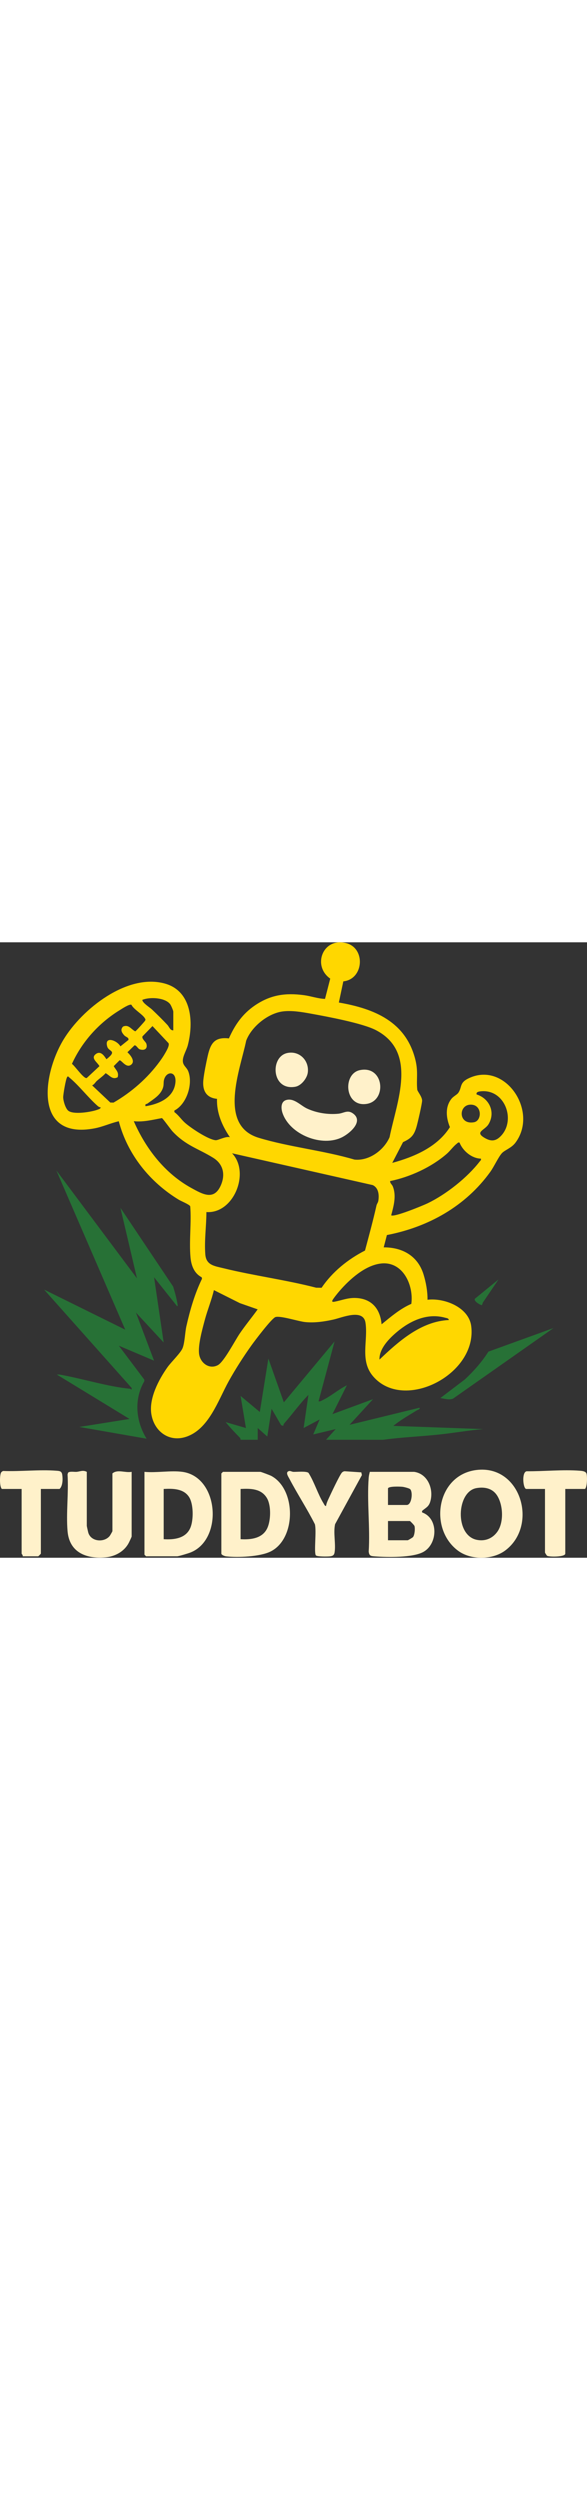
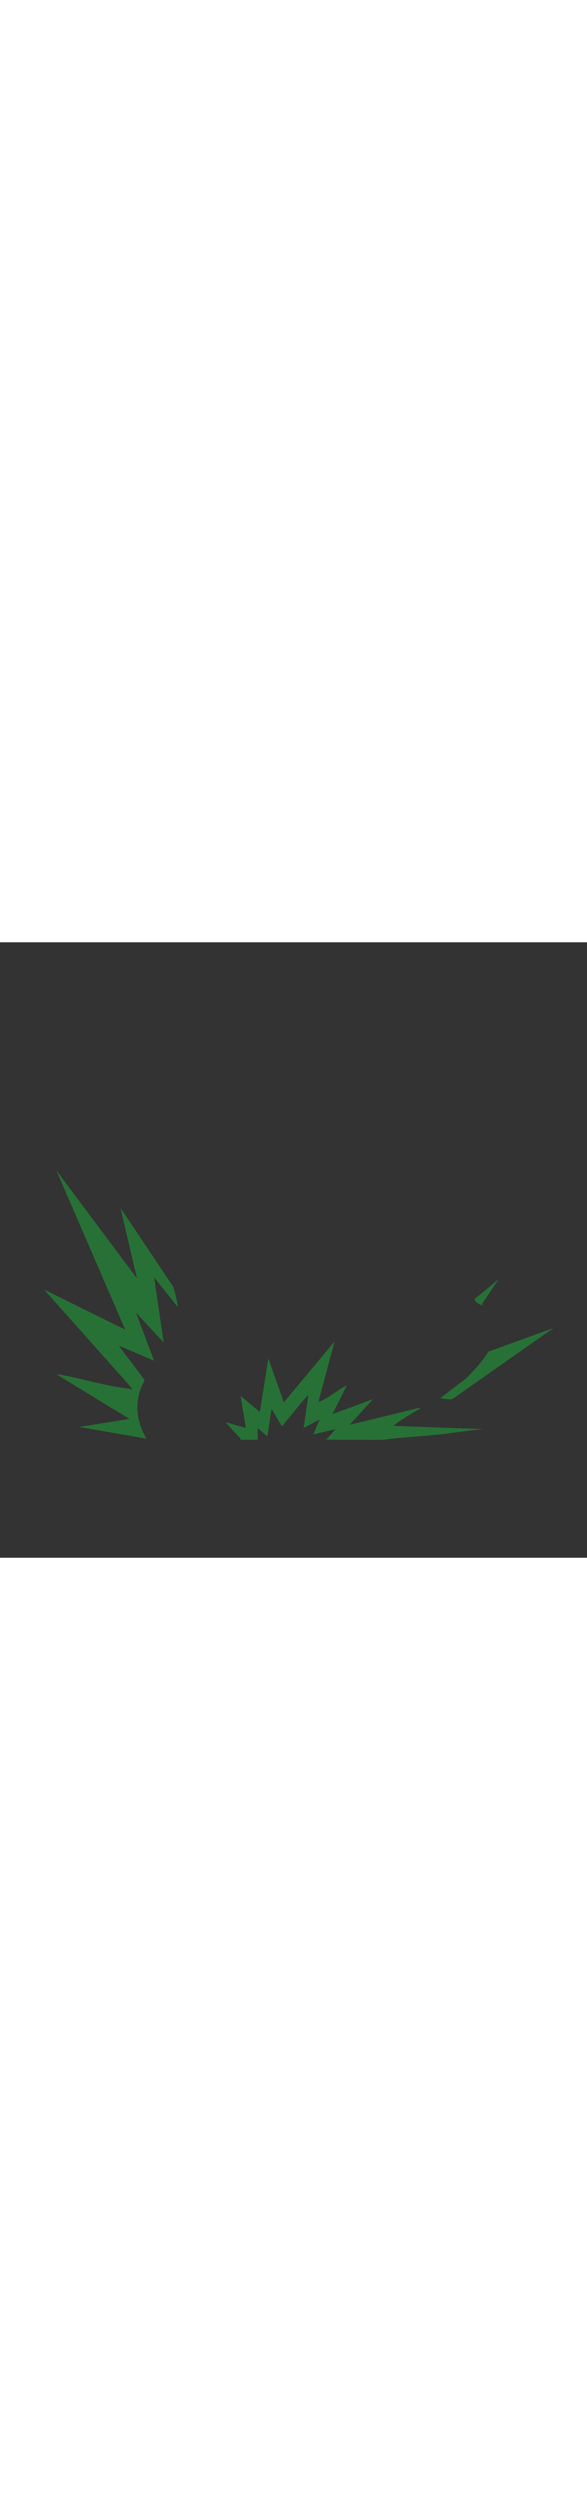
<svg xmlns="http://www.w3.org/2000/svg" id="Layer_1" data-name="Layer 1" width="200" viewBox="0 0 812.42 851.06">
  <rect x="0" y="0" width="812.42" height="851.06" fill="#333333" stroke="none" />
-   <path fill="gold" pathLength="1" id="tuddyBody" d="M475.17,54.02l-6.2,29.27c49.36,8.52,93.12,26.6,106.02,79.52,4.01,16.47,1.05,26.85,2.52,41.02.25,2.37,6.42,9.25,6.71,14.84.19,3.68-6.22,31.23-7.74,36.44-3.48,11.88-7.53,16.06-18.68,21.23l-14.9,28.7c30.35-8.28,62.39-21.9,79.79-49.45-5.26-12.83-6.94-27.86,2.21-39.27,2.67-3.33,7.66-5.61,9.48-8.26,5.09-7.44,1.56-13.55,13.1-19.42,50.63-25.76,98.53,44.36,66.07,88.25-5.79,7.82-14.97,10.28-19.09,14.91-4.73,5.3-10.77,18.54-15.83,25.56-34.4,47.74-85.78,76.37-143.15,87.46l-4.42,17.02c25.98-.1,47.24,11.92,55.09,37.31,3.38,10.94,5.74,23.73,5.52,35.14,23.28-2.8,57.09,10.33,60.5,36.32,8.79,67-93.58,119.22-135.92,69.4-18.47-21.74-6.65-48.71-10.38-73.88-2.99-20.12-32.65-7.05-44.26-4.48-12.78,2.83-25.89,4.79-39.04,3.52-9.47-.92-34.26-9.11-41.27-6.96-5.18,1.59-28.66,32.72-33.27,39.16-10.92,15.25-22.5,33.33-31.57,49.73-14.66,26.51-27.49,66.5-59.18,76.81-23.57,7.67-43.94-7.76-47.79-31.39-3.54-21.75,10.1-47.69,22.36-64.99,4.98-7.04,18.31-19.78,20.89-26.41,3.06-7.87,3.23-21.35,5.23-30.25,5.05-22.43,11.59-44.99,21.65-65.67l-.48-1.99c-10.44-5.4-14.45-16.31-15.47-27.48-2.07-22.72,1.4-47.62-.37-70.59-.8-2.46-12.58-7.16-15.93-9.2-40.08-24.4-71-62.74-82.96-108.49-11.47,2.62-21.95,7.64-33.64,9.85-84.26,15.95-72.07-74.48-42.89-122.71,25.58-42.28,88.36-92.16,140.49-77.48,37.24,10.48,39.82,53.76,31.51,85.4-1.79,6.82-6.89,14.63-6.85,21.38s5.34,8.76,7.6,14.69c6.7,17.56-2.35,45.36-19.29,54.05v2.19c5.66,4.03,9.45,10.13,14.75,14.82,8.04,7.12,32.22,23.29,42.43,24.04,3.42.25,14.36-5.94,19.69-4.12-10.65-15.64-18.62-33.75-17.85-53.1-15.01-1.46-20.32-11.57-18.94-25.83.88-9.12,4.03-24.55,6.13-33.77,3.98-17.4,9.6-26.19,29.26-23.95,8.27-18.69,18.82-33.89,35.81-45.5,21.69-14.8,42.36-17.76,68.17-14.29,9.6,1.29,19.67,4.92,29.05,5.14l7.21-28.03c-25.43-17.85-9.98-57.66,22.34-49.02,26.94,7.2,24.06,49.86-4.21,52.81ZM239.85,121.74v-25.87c0-1.46-3.11-8.74-4.41-10.38-7.26-9.21-28.31-10.14-38.47-5.87.07,4.15,10.44,10.5,13.35,13.26,7.08,6.74,14.81,14.29,21.43,21.43,2.48,2.67,3.72,7.73,8.1,7.42ZM181.98,86.49c-2.43-1.78-13.57,5.67-16.48,7.46-28.62,17.56-52.05,43.59-65.95,74.16,3.83,2.45,16.92,21.65,20.59,19.49l17.5-16.33c-2.7-5.21-12.07-10.67-5.65-16.22,8.64-7.47,14.49,6.58,15.47,6.58,15.32-12.19,3.21-10.06,1.02-17.25-4.64-15.19,13.37-9.14,18.2-.49l11.08-8.87c.76-3.66-3.39-3.67-5.98-6.56-3.41-3.79-5.53-7.86-1.45-11.95,7.77-3.37,11.09,3.83,16.86,6.62.98-.22,13-13.61,13.56-14.69.77-1.48.77-1.49,0-2.97-2.95-5.68-15.87-12.72-18.78-18.99ZM391.77,95.54c-20.74,2.49-43.79,21.12-51.07,40.58-8.11,39.76-39.54,117,17.36,134.23,42.15,12.77,89.86,17.53,132.48,30.12,20.32,2.19,40.78-13,48.64-30.92,9.87-49.05,39.46-117.64-18.92-148.09-18.59-9.69-68.42-18.91-90.86-22.96-12.03-2.17-25.47-4.42-37.63-2.96ZM133.93,191.74c-1.9,1.75-3.38,4.76-6.4,6.13l25.14,23.71,4.46.09c24.72-14.24,47.37-34.04,64.14-57.17,2.14-2.96,4.68-6.64,6.49-9.77,1.92-3.34,7.27-11.87,5.51-15.22l-22.23-23.66-13.9,14.3c-1.07,3.71,4.69,7.23,5.54,10.43,1.84,6.89-2.89,9.37-9.1,7.5-2.85-.86-4.85-6.13-7.49-5.55l-9.74,9.53c4.17,3.86,11.18,12.29,5.25,17.12-6.93,5.63-13.37-6.57-16.2-5.95l-8,8.02c2.99,5.49,7.52,8.18,5.44,15.38-7.36,3.87-10.92-2.61-16.66-5.66-3.59,4.1-8.41,7.27-12.24,10.79ZM201.43,226.7c18.02-2.9,38.56-11.3,41.26-31.89,2.3-17.52-12.97-17.23-15.83-4.01-.66,3.06-.1,6.05-1,9.35-2.95,10.93-13.34,16.6-21.64,22.76-1.68,1.24-3.69-.06-2.8,3.79ZM139.33,228.19c-1.81.06-3.21-1.03-4.49-2.16-13.34-11.79-25.55-28.13-39.11-39.25-1.35-1.11-1.65-2.32-2.99-.03-1.79,3.07-5.25,23.21-5.27,27.37-.03,4.97,3.01,15.15,6.74,18.53,6.85,6.22,32.87,2.01,41.52-1.43,1.52-.61,3.43-1.05,3.61-3.03ZM659.67,210.42c17.52,5.46,26.41,24.42,16.56,40.98-5.21,8.76-20.03,10.74-5.12,19.29,9.05,5.19,15.51,4.28,22.57-3.32,20.44-22.01,4.94-64.03-27.4-61.39-2.68.22-7.77.63-6.62,4.44ZM651.54,224.49c-17.29,0-17.52,28.23,4.42,24.36,11.31-2,11.55-24.37-4.42-24.36ZM238.91,261.66c-2.63-2.79-13.52-18.15-14.81-18.57-13.03,2.35-25.49,5.7-38.94,4.31,16.65,38.04,42.96,72.2,79.79,92.42,15.06,8.27,30.69,17.53,40.22-2.72,7.12-15.13,4.26-30.24-10.18-39.16-20.73-12.81-37.67-16.72-56.08-36.29ZM636,276.97c-2.16-.55-2.43.49-3.7,1.45-4.75,3.6-9.28,10.01-13.99,14.1-21.31,18.52-50.79,32.02-78.37,37.67-.21,3.09,2.56,4.55,3.7,7.37,5.22,12.92,1.22,27.12-2.22,39.92,3.43,3.23,44.11-13.51,50.6-16.65,25.59-12.41,54.77-35.41,72.11-57.97.99-1.29,2.01-1.5,1.46-3.71-12.71-.25-25.03-10.7-29.58-22.18ZM445.07,477.72c14.96-22.08,36.42-39.37,60.11-51.48,5.54-20.73,11.2-41.49,15.92-62.43.49-2.15,2.13-3.9,2.52-6.35,1.27-8.04.47-17.84-7.74-21.71l-194.72-44.01c25.3,26.32,2.53,83.89-35.49,81.29-.02,19.3-3,39.03-1.53,58.46,1.14,15.05,12.6,16.14,25.13,19.22,42.08,10.33,86.22,16.05,128.3,26.91l7.5.1ZM569.29,499.98c3.49-25.79-11.62-59.1-41.79-55.83-22.16,2.4-43.76,22.01-57.81,38.26-2.21,2.55-8.32,10.08-9.57,12.61-1.38,2.8,1.73,2.21,3.36,1.89,9.58-1.88,17.57-5.36,28.14-5.1,22.44.56,34.66,14.82,36.49,36.45,12.84-10.47,25.86-21.68,41.17-28.29ZM356.63,507.58l-24.66-8.61-35.94-18.01c-3.3,14.02-8.9,27.45-12.61,41.35-3.35,12.53-9.84,35.61-7.75,47.74s14.23,20.87,25.84,14.68c8.46-4.51,23.58-33.84,30.25-43.65,7.81-11.48,16.75-22.26,24.87-33.51ZM621.24,522.34c-.46-2.61-2.96-2.59-4.96-3.16-24.41-6.89-48.01,3.76-66.7,19.45-10.92,9.16-24.82,23.14-24.4,38.41,26.48-25.22,57.62-52.96,96.07-54.71Z" />
-   <path fill="#fff1ca" pathLength="1" id="logoText" d="M573.19,732.26c19.15,2.7,27.49,24.5,22.22,41.44-2.06,6.6-5.65,7.96-10.18,11.69-1.4,1.15-1.26,1.08-.95,3.03,22.63,7.89,21.81,43.13,1.93,54.43-14.69,8.35-50.43,7.57-67.79,6.27-5.28-.4-7.5-.75-8.13-6.65,2.12-33.21-2.56-69.3,0-102.14.23-2.92.87-5.3,1.55-8.06h61.35ZM536.98,755.18v22.91h25.87c7.06,0,8.86-17.97,4.85-21.85-1.34-1.3-8.46-3.08-10.74-3.31-3.51-.35-19.14-.96-19.98,2.24ZM536.98,826.87h27.35c.43,0,6.71-3.66,7.34-4.48,2.24-2.93,3.04-11.68,1.99-15.2-.37-1.23-5.9-6.92-6.37-6.92h-30.3v26.61Z M659.34,729.71c61.57-7.68,86.01,76.47,40.16,111.12-17.63,13.33-47.61,13.74-65.45.57-41.2-30.44-29.79-104.82,25.28-111.69ZM659.27,754.77c-27.31,4.94-30.19,64.8.32,71.44,11.52,2.51,22.09-1.71,28.83-11.25,9.23-13.05,8-37.63-.89-50.68-6.44-9.45-17.38-11.47-28.25-9.51Z M308.59,732.26h51.74c1.03,0,13.34,4.67,15.09,5.6,34.62,18.45,34.77,86.92-.99,104.58-14.61,7.22-45.29,8.51-61.48,6.67-1.99-.23-6.58-1.94-6.58-3.77v-110.87l2.22-2.22ZM332.98,825.39c14.36.88,30.43-1.05,37.04-15.44,4.85-10.55,5.41-30.97-.44-41.11-7.79-13.51-22.64-13.63-36.6-12.92v69.48Z M252.42,732.26c50.76,6.95,56.76,93.73,11.07,111.59-3.03,1.18-16.17,5.19-18.46,5.19h-42.87l-2.22-2.22v-114.56c16.34,1.61,36.65-2.17,52.48,0ZM226.55,755.92v69.48c14.88.94,31.35-1.21,37.28-16.67,4.06-10.57,4.06-31.82-2.05-41.48-7.55-11.94-22.59-12-35.24-11.33Z M120.12,732.26v74.65c0,.5,1.78,8.56,2.13,9.68,3.94,12.4,21.95,13.75,29.6,4.31.6-.74,3.74-6.23,3.74-6.61v-79.83c7.02-6.14,17.82-.5,26.61-2.22v89.43c0,.61-3.39,7.71-4.16,9.15-6.3,11.76-18.92,18.52-32.06,19.68-26.72,2.37-49.97-6.84-52.48-36.22-2.14-25.09,1.61-52.96-.01-78.36l.66-2.3c1.66-2.5,8.74-1.08,11.93-1.36,5.03-.45,8.5-2.8,14.03-.02Z M451.23,779.57c.49-3.28,1.79-6.41,3.18-9.4,2.86-6.17,15.88-34.2,19.07-37.15.96-.89,2.26-1.52,3.58-1.59l23.01,1.53.8,3.82-37.11,67.87c-2.66,12.1,1.24,27.52-.71,39.21-.65,3.88-2.97,4.88-6.56,5.27-3.36.36-18.04.55-19.38-1.46-2.81-4.21,1.2-34.19-1.33-43.02-10.75-21.32-23.97-41.39-35.06-62.5-1.78-3.38-6.47-9.83-.3-11.06,1.44-.29,3.8,1.14,5.71,1.19,5.17.14,17.51-1.23,20.83,1.36,8.22,12.99,12.99,29.69,21.03,42.53.81,1.3,1.43,3.28,3.24,3.4Z M782.36,755.92v89.43c0,4.82-22.27,4.74-25.16,2.98-.58-.35-2.93-4.17-2.93-4.46v-87.96h-25.87c-4.52,0-6.72-23.75.67-24.46,23.62.19,49.95-2.53,73.31-.74,3,.23,8.25.63,9.32,3.98,1.2,3.74,1.09,18.11-2,21.22h-27.35Z M56.55,755.92v89.43c0,.26-3.43,3.7-3.7,3.7h-21.43c.55-1.49-1.48-3.25-1.48-3.7v-89.43H2.6c-3.51-3.18-3.12-20.2-.86-23.04.68-.85,1.59-1.46,2.62-1.82,23.9.92,50.09-2.16,73.71-.35,4.02.31,7.22.39,8.03,5.27.94,5.67.92,15.81-3.68,19.94h-25.87Z" />
  <path fill="#277136" pathLength="1" id="effect" d="M609.42,630.25l34.02-25.83c12.34-11.56,23.44-24.1,32.56-38.4l90.08-32.6-138.96,97.54c-5.33,2.37-12.25,0-17.7-.72Z M667.04,501.65c-.66.88-12.35-5.36-9.66-8.87l32.6-26.58-21.53,31.74-1.41,3.71Z M189.58,464.7l-22.91-97.54,72.95,108.86c2.41,7.71,4.97,16.98,6.15,24.91.13.88.42,2.42-.74,2.2l-31.78-39.9,13.28,90.17-38.41-41.39,25.11,66.52-48.77-20.68,35.29,46.89-.03,2.26c-14.59,25.01-11.74,55.29,3.17,79.44l-93.12-16.26,69.47-11.07-100.51-61.34c2.56-.32,4.96.2,7.46.66,29.83,5.53,63.74,16.05,93.44,18.92,1.78.17,2.89,2.94,2.57-1.1l-121.18-136.02,112.31,55.45-95.35-220.24,111.61,149.28Z M332.98,687.92c-.15-.13.04-1.84-.92-2.82-6.81-6.96-13.49-13.92-19.75-21.58l28.06,8.14-7.37-44.34,26.59,22.17,11.85-73.91,21.42,60.58,70.2-84.24-22.16,82.77c2.32.58,3.48-.59,5.24-1.4,10.95-5.02,22.71-15.29,33.95-20.74l-19.97,39.88,56.17-20.67-32.52,35.46,96.84-23.62c1.26,2.09-2.52,2.92-3.72,3.66-10.95,6.78-22.67,13.32-32.51,21.44l124.17,4.43c-19.99,1.76-39.91,5.27-59.84,7.42-26.01,2.81-52.3,3.78-78.35,7.38l-79.1-.02,13.3-14.76-31.03,7.38,8.85-20.7-22.15,11.83,6.65-45.82c-12.1,12.22-21.92,26.36-33.32,39.18-.89,1.01-1.35,2.34-1.44,3.67l-3-.9-13.22-22.75-5.94,38.43-13.28-11.82v16.26h-23.66Z" />
-   <path fill="#fff1ca" pathLength="1" id="face" d="M397.6,153.11c16.77-3.51,30.48,10.35,28.41,26.91-1.01,8.1-9.08,18.25-17.23,19.72-33.13,5.98-35.34-41.58-11.17-46.63Z M498.12,176.76c33.19-6.88,37.87,41.89,9.7,46.64-30.98,5.22-34-41.6-9.7-46.64Z M396.08,218.12c10.89-3.22,19.78,7.58,29.01,11.83,13.11,6.04,28.78,8.51,43.16,7.11,7.55-.73,12.56-5.64,19.88-.67,15.78,10.71-3.4,27.33-14.22,32.94-27.89,14.48-72.77-3.2-82.93-33.35-2.06-6.1-2.62-15.57,5.1-17.85Z" />
</svg>